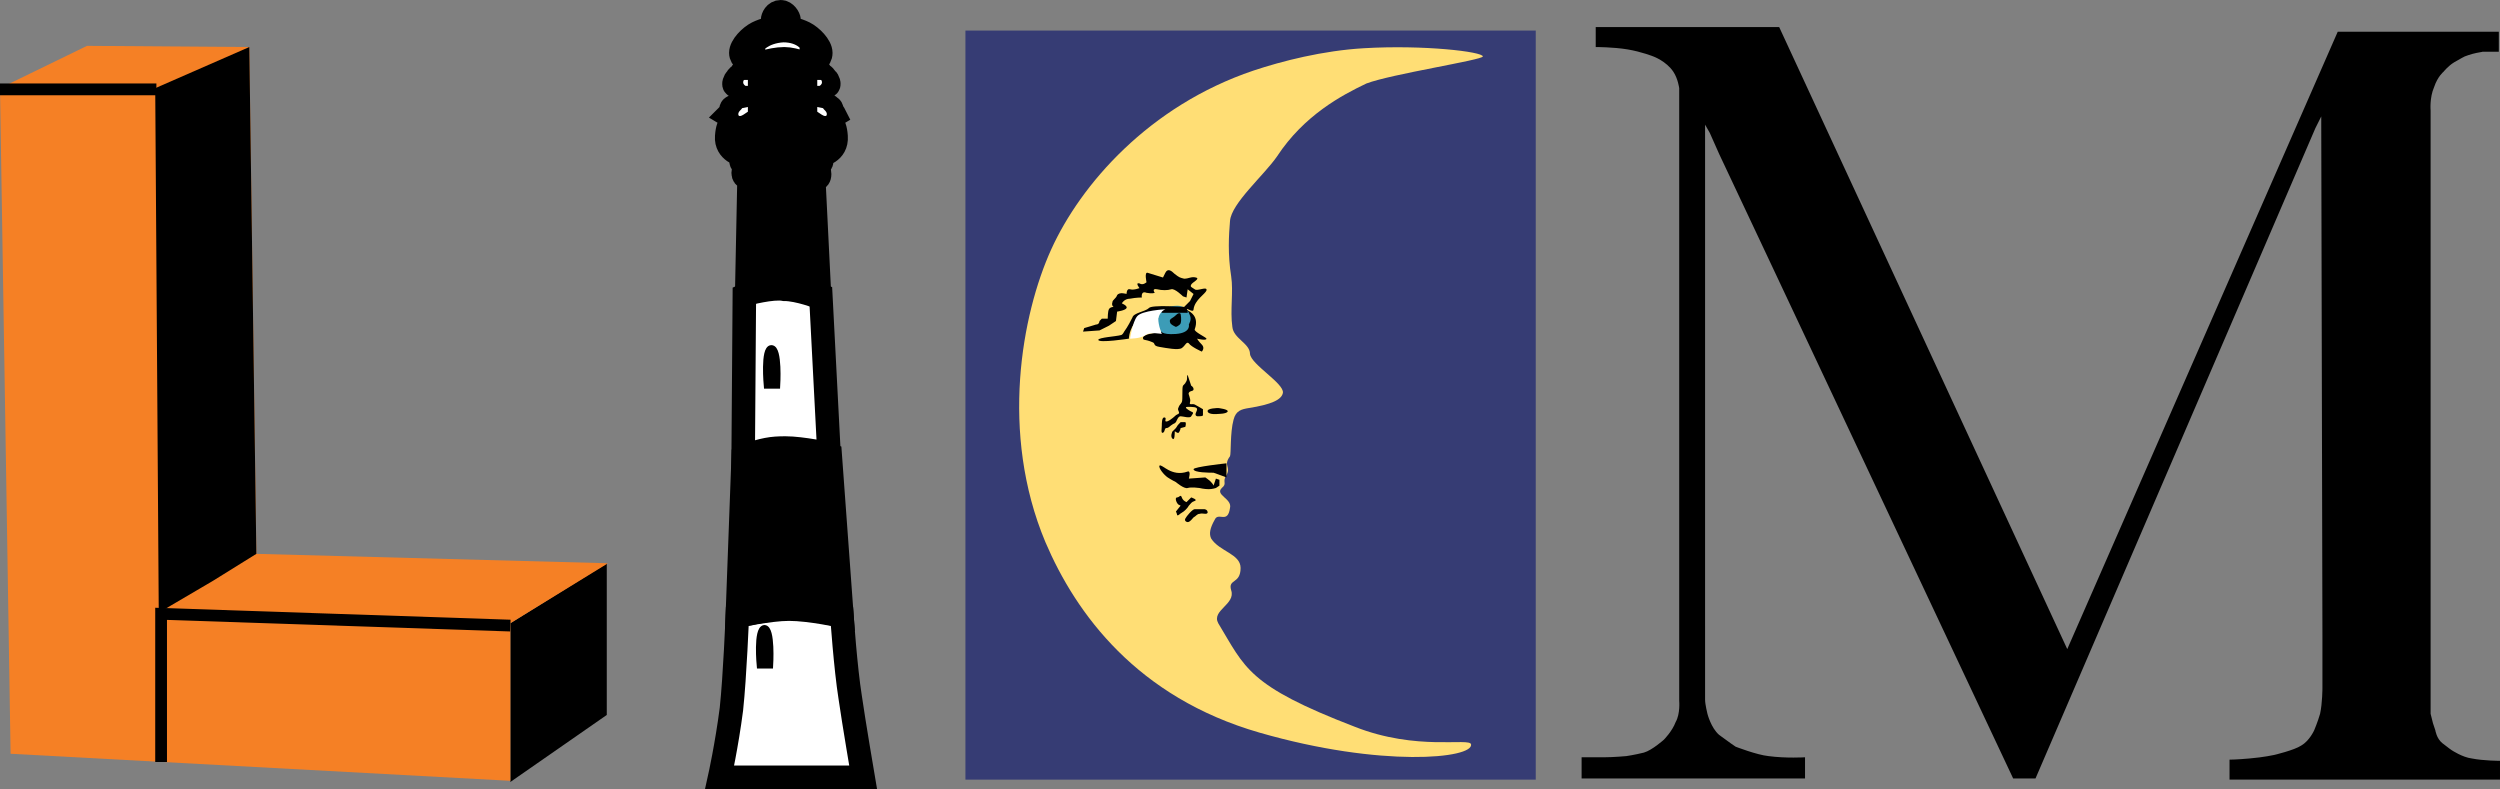
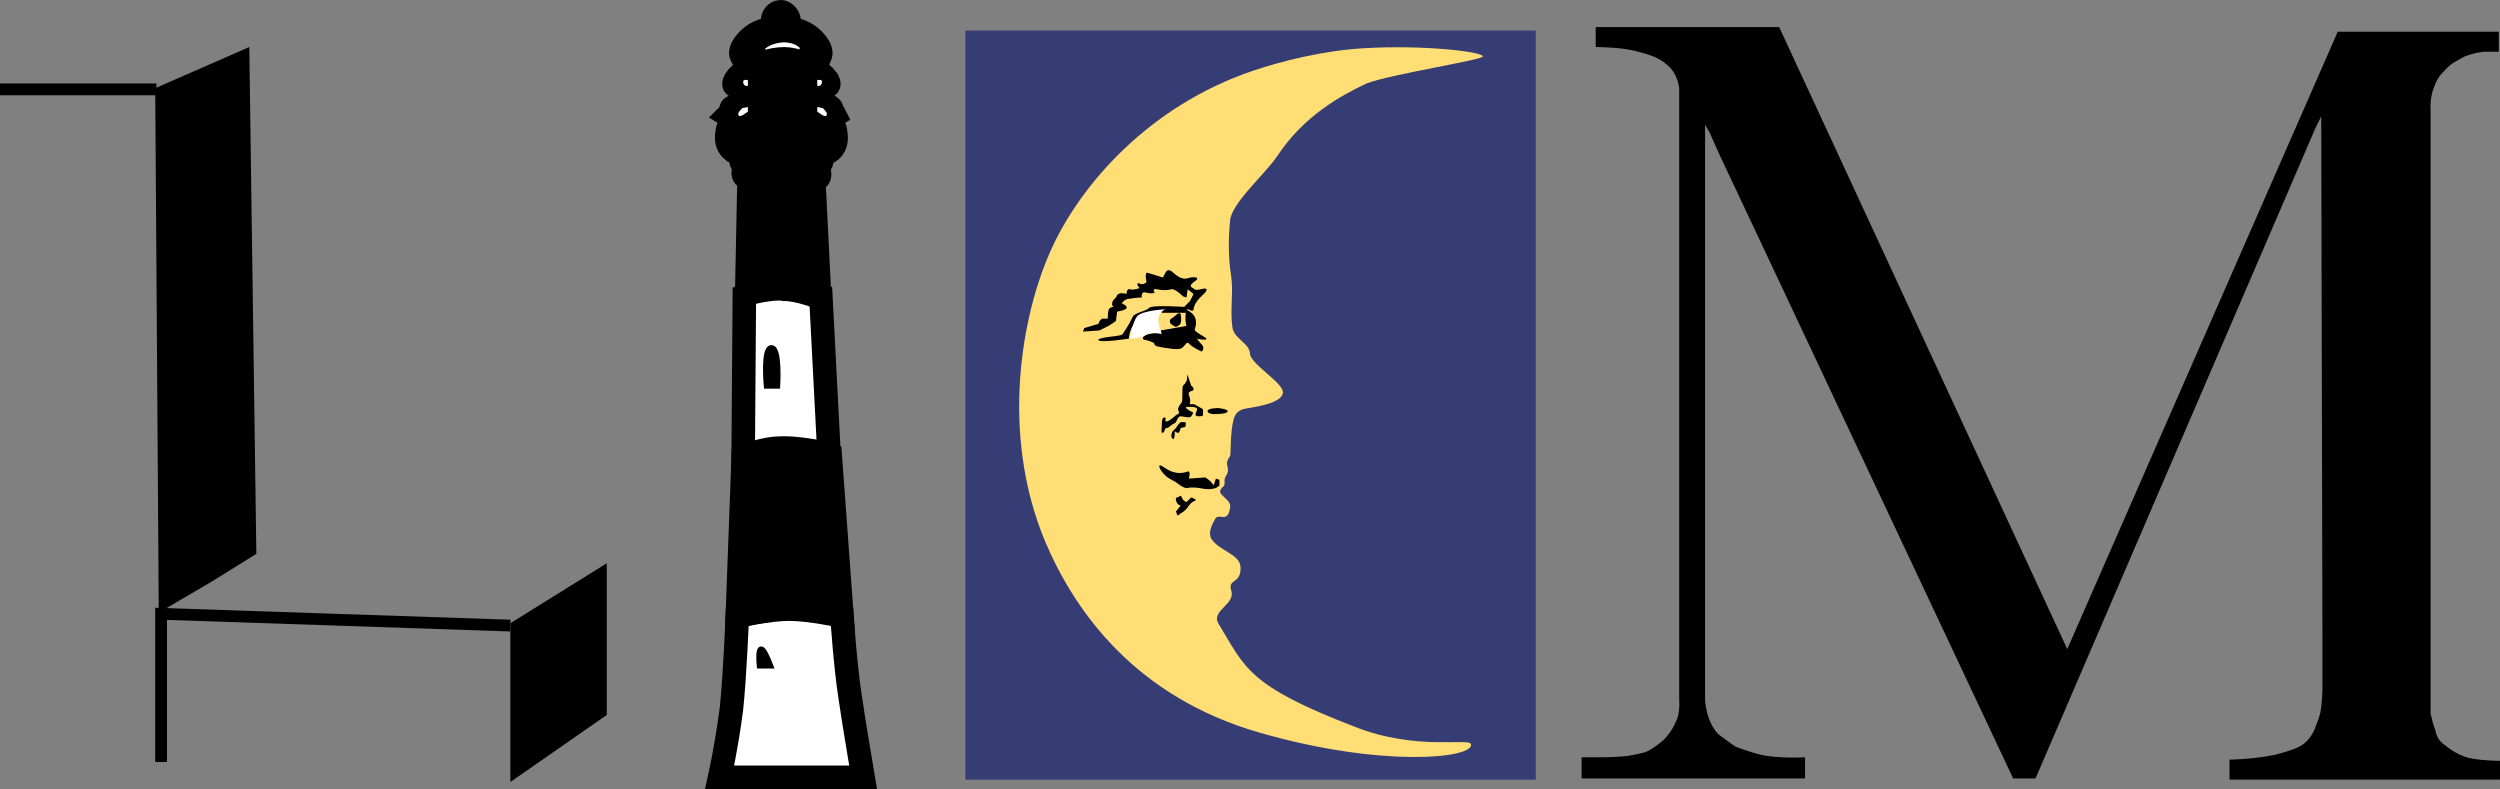
<svg xmlns="http://www.w3.org/2000/svg" version="1.1" id="Layer_1" x="0px" y="0px" width="212.6px" height="67.1px" viewBox="0 0 212.6 67.1" style="enable-background:new 0 0 212.6 67.1;" xml:space="preserve">
  <rect x="0" y="0" width="212.6" height="67.1" fill="#808080" stroke="none" />
  <style type="text/css">
	.st0{fill:#363C74;}
	.st1{fill:#FFFFFF;stroke:#000000;stroke-width:2;}
	.st2{stroke:#000000;stroke-width:0.5;}
	.st3{stroke:#000000;stroke-width:2;}
	.st4{fill:#FFFFFF;}
	.st5{fill:#FFFFFF;stroke:#000000;stroke-width:2;stroke-linejoin:round;}
	.st6{fill:#F58025;}
	.st7{fill:none;stroke:#000000;}
	.st8{fill:none;stroke:#000000;stroke-linejoin:bevel;}
	.st9{fill:#FFDE75;}
	.st10{fill:#3C9CB7;}
</style>
  <g id="Layer_1_1_">
</g>
  <g id="Layer_2">
    <rect x="82.1" y="2.6" class="st0" width="48.5" height="63.7" />
    <g>
      <g>
        <path id="SVGID_1_" d="M135.7,2.3V4c0,0,1.5,0,2.7,0.2s2.2,0.6,2.2,0.6s1.1,0.4,1.7,1.3c0.4,0.6,0.5,1.4,0.5,1.4s0,0.3,0,0.5     c0,0.2,0,0.5,0,0.5v20.8v14.6v12.6c0,0,0,1.1,0,2c0,0.6,0,1.1,0,1.1s0.1,1.1-0.3,1.8c-0.3,0.8-1,1.5-1,1.5s-1,0.9-1.7,1.1     c-0.8,0.2-1.5,0.3-1.5,0.3s-1.1,0.1-1.9,0.1c-0.7,0-1.9,0-1.9,0v1.8h19v-1.8c0,0-1.6,0.1-3.1-0.1c-1-0.1-2.8-0.8-2.8-0.8     s-0.6-0.4-1.4-1c-0.7-0.6-1-1.8-1-1.8s-0.2-0.8-0.2-1.2s0-0.9,0-0.9s0-0.4,0-1.1c0-1.5,0-4.2,0-4.2V39.5V18.8v-8.2l0.4,0.7     l0.8,1.8l4.1,8.7l20.9,44.4h1.9l23.8-55.3l0.5-1v0.6l0.1,43.6c0,0,0,1.3,0,2.3c0,0.8,0,2.1,0,2.1s0,1.3-0.2,2.2     c-0.2,0.7-0.5,1.4-0.5,1.4s-0.4,0.9-1.1,1.3c-0.6,0.4-2.3,0.8-2.3,0.8s-0.9,0.2-2.1,0.3c-1.1,0.1-1.7,0.1-1.7,0.1v1.7h23v-1.6     c0,0-1.4,0-2.4-0.2c-0.8-0.1-1.7-0.7-1.7-0.7s-0.3-0.2-0.8-0.6c-0.5-0.4-0.6-1.1-0.6-1.1s-0.1-0.3-0.2-0.6     c-0.1-0.4-0.2-0.8-0.2-0.8s0-1.3,0-1.5c0-0.3,0-3.8,0-3.8v-46c0,0-0.1-1.1,0.3-2c0.3-0.9,0.8-1.3,0.8-1.3s0.4-0.5,0.9-0.8     s0.9-0.5,0.9-0.5s0.5-0.2,1-0.3c0.6-0.1,0.5-0.1,0.5-0.1h1.4V2.7h-13.7l-23,52.5L151.3,2.3H135.7L135.7,2.3z" />
      </g>
    </g>
    <path class="st1" d="M61.2,66.1h12.2c0,0-0.8-4.7-1.1-6.8c-0.4-2.5-0.7-6.9-0.7-6.9s-2.8-0.8-4.6-0.7c-1.8,0.1-4.3,0.7-4.3,0.7   s-0.2,5.1-0.5,7.9C61.8,63.4,61.2,66.1,61.2,66.1z" />
-     <path class="st2" d="M64.6,56.6h0.9c0,0,0.2-3.2-0.5-3.2C64.3,53.5,64.6,56.6,64.6,56.6z" />
+     <path class="st2" d="M64.6,56.6h0.9C64.3,53.5,64.6,56.6,64.6,56.6z" />
    <path class="st3" d="M63.2,38.9l-0.5,13.5c0,0,2.7-0.6,4.4-0.6c1.8,0,4.5,0.6,4.5,0.6l-1-13.7c0,0-1.7-0.6-3.7-0.6   C65.1,38.1,63.2,38.9,63.2,38.9z" />
    <path class="st1" d="M63.2,38.8c1.8-0.6,2.4-0.7,3.6-0.7c1.4,0,3.7,0.5,3.7,0.5l-0.7-13.5c0,0-1.7-0.7-3.4-0.7   c-1.6,0-3.1,0.7-3.1,0.7L63.2,38.8z" />
    <path class="st2" d="M65.2,32.8h0.9c0,0,0.2-3.2-0.5-3.2C64.9,29.6,65.2,32.8,65.2,32.8z" />
    <path class="st3" d="M63.5,25l0.2-9.9c0,0-0.5,0.1-0.5-0.4s0.4-0.5,0.4-0.5v-0.3c0,0-0.3,0.3-0.5,0c-0.2-0.2,0-0.7,0-0.7   s-1.4-0.3-1.3-1.6c0.1-1.4,0.6-1.1,0.6-1.1v-0.4l-0.5-0.3c0,0,0.1-0.1,0.2-0.3c0.1-0.1,0-0.3,0.2-0.4C62.5,9,63,8.8,63,8.6   c0-0.1,0-1.1,0-1.1l-0.1-0.3c0,0-0.1,0.2-0.4,0.1c-0.2-0.1,0-0.5,0.1-0.6s0.1-0.2,0.3-0.3c0.2-0.1,0.1-0.3,0.3-0.3   c0.1,0,0.4-0.2,0.4-0.2V5.3c0,0-0.6-0.3-0.6-0.8c0-0.6,0.8-1.4,1.4-1.7c0.6-0.3,1.5-0.5,1.5-0.5V2c0,0-0.2-0.1-0.2-0.3   S65.9,1,66.4,1l0,0c0.4,0,0.7,0.5,0.7,0.7S66.9,2,66.9,2v0.3c0,0,0.9,0.2,1.5,0.5s1.4,1.1,1.4,1.7s-0.6,0.8-0.6,0.8l0.1,0.6   c0,0,0.3,0.1,0.4,0.2c0.1,0,0.1,0.2,0.3,0.3c0.2,0.1,0.1,0.2,0.3,0.3c0.1,0.1,0.3,0.5,0.1,0.6C70.2,7.4,70,7.2,70,7.2l-0.1,0.3   c0,0,0,0.9,0,1.1c0,0.1,0.5,0.3,0.7,0.5c0.2,0.1,0.1,0.3,0.2,0.4C70.9,9.6,71,9.8,71,9.8l-0.5,0.3v0.4c0,0,0.5-0.3,0.6,1.1   s-1.3,1.6-1.3,1.6s0.2,0.5,0,0.7s-0.5,0-0.5,0v0.4c0,0,0.4-0.1,0.4,0.5s-0.5,0.4-0.5,0.4l0.5,10.1c0,0-1.8-0.7-3-0.7   C65.7,24.4,63.5,25,63.5,25z" />
    <path class="st4" d="M62.8,9.8c0.1,0.2,0.5-0.1,0.5-0.1l0.3-0.2V9.1l-0.5,0.1C63.1,9.3,62.7,9.5,62.8,9.8z" />
    <path class="st4" d="M70.3,9.8c-0.1,0.2-0.5-0.1-0.5-0.1l-0.3-0.2V9.1L70,9.2C70,9.3,70.4,9.5,70.3,9.8z" />
    <path class="st4" d="M63.6,7.3V6.8h-0.3c0,0-0.1,0-0.1,0.2s0.2,0.3,0.2,0.3H63.6z" />
    <path class="st4" d="M69.5,7.3V6.8h0.3c0,0,0.1,0,0.1,0.2s-0.2,0.3-0.2,0.3H69.5z" />
    <path class="st5" d="M64.1,3.7L64,5.6c0,0,1.5-0.6,2.7-0.6C67.6,5,69,5.6,69,5.6V3.7c0,0-0.6-1.1-2.4-1.1   C64.8,2.7,64.1,3.7,64.1,3.7z" />
    <polygon points="43.4,66.5 51.6,60.8 51.6,47.9 43.4,53  " />
-     <polygon class="st6" points="7.4,3.9 0,7.5 0.9,64.1 43.4,66.4 43.4,53 51.7,47.9 21.8,47.1 21.2,4  " />
    <polygon points="13.2,7.5 13.5,52.1 18.1,49.4 21.8,47.1 21.2,4  " />
    <polyline class="st7" points="43.4,53.2 13.7,52.2 13.7,64.8  " />
    <line class="st8" x1="0" y1="7.6" x2="13.3" y2="7.6" />
    <path class="st9" d="M126.1,4.8c0-0.4-5-1-10.1-0.7c-3.5,0.2-7,1.1-9.4,1.9c-8.9,3-14.7,9.7-17.2,15.2S85,36.8,88.9,46.1   c2.6,6.1,7.8,13.2,18.2,16.2c10.4,3,18.2,2.2,18,1c-0.1-0.6-4.6,0.6-9.9-1.5c-9.1-3.5-9.3-5-11.6-8.8c-0.6-1.1,1.5-1.6,1.1-2.8   c-0.3-1,0.8-0.5,0.8-1.9c0-1.2-1.8-1.4-2.5-2.5c-0.2-0.4-0.1-0.9,0.3-1.6c0.3-0.7,1.1,0.4,1.3-1c0.2-0.8-1.3-1.1-0.7-1.7   c0.5-0.4,0-0.5,0.4-1.1c0.4-0.7-0.3-0.8,0.3-1.6c0.1-0.2,0-2,0.3-3.1c0.2-0.8,0.7-0.9,1.3-1c1.9-0.3,2.8-0.7,2.9-1.3   c0.1-0.8-2.7-2.4-2.8-3.3c0-0.9-1.4-1.3-1.5-2.3c-0.2-1.4,0.1-3-0.1-4.3c-0.3-1.9-0.2-3.5-0.1-4.7c0.1-1.5,2.9-3.9,4-5.5   c2.3-3.5,5.5-5.2,7.6-6.2C118.3,6.3,126.1,5.1,126.1,4.8z" />
    <path d="M102.7,35c0.1,0.3,0.9,0.2,0.9,0.2s0.7,0,0.8-0.2c0.1-0.2-0.8-0.3-0.8-0.3S102.6,34.7,102.7,35z" />
-     <path d="M104.3,39.4c0,0-2.8,0.3-2.8,0.5c0,0.3,1.4,0.3,1.7,0.3c0.3,0.1,1.1,0.4,1.1,0.4L104.3,39.4z" />
    <path d="M103.4,40.7l-0.2,0.6c0,0,0-0.1-0.3-0.4c-0.1-0.1-0.4-0.3-0.4-0.3l-1.4,0.1c0,0,0.2-0.7-0.1-0.6c-1.4,0.5-2.2-0.7-2.4-0.5   c-0.1,0.2,0.4,0.8,0.7,1S100,41,100,41s0.7,0.6,1,0.5s1,0,1,0s0.4,0.1,0.8,0.1c0.3,0,0.6-0.1,0.6-0.1l0.3-0.2v-0.5L103.4,40.7z" />
-     <path d="M102.7,43.6c-0.1,0.2-0.4,0-0.7,0.1c-0.2,0-0.3,0.2-0.5,0.3c-0.1,0.1-0.3,0.4-0.5,0.4c-0.1,0-0.3-0.1-0.2-0.3   c0.1-0.2,0.6-0.8,0.8-0.8c0.2,0,0.8,0,0.8,0S102.7,43.3,102.7,43.6z" />
    <path d="M101.3,42.3c0,0,0.6,0.2,0.3,0.3c-0.3,0.1-0.3,0.2-0.5,0.4c-0.1,0.2-0.4,0.5-0.6,0.6s-0.3,0.3-0.4,0.2   c0-0.1-0.1-0.3-0.1-0.3l0.4-0.5c0,0,0,0-0.2-0.1c-0.2-0.2-0.3-0.6-0.1-0.6s0.3-0.3,0.4,0s0.4,0.4,0.4,0.4L101.3,42.3z" />
    <path d="M101,31.9c-0.1,0,0,0.3-0.1,0.5s-0.1,0.2-0.3,0.4c-0.1,0.2,0,1.2-0.1,1.4s-0.2,0.2-0.3,0.5c-0.1,0.2,0.2,0.4,0,0.5   s-0.2,0.1-0.3,0.2c-0.1,0.1-0.7,0.6-0.8,0.4c0-0.1,0.1-0.3-0.1-0.3s-0.2,0.5-0.2,0.7s-0.1,0.7,0.1,0.6c0.2-0.1,0.1-0.4,0.3-0.4   c0.2,0,0.3-0.2,0.5-0.3c0.1-0.1,0.1,0,0.3-0.2c0.1-0.2,0.2-0.5,0.4-0.5c0.2,0,0.8,0.2,0.9,0s0.3-0.3,0-0.4   c-0.2-0.1-0.7-0.4-0.3-0.4c0.4,0,0.8,0,0.8,0.2s-0.3,0.5,0,0.6c0.3,0,0.5,0,0.5-0.1c0-0.2,0-0.5,0-0.5s-0.5-0.3-0.7-0.4   c-0.2-0.1-0.5,0.1-0.4-0.2s-0.2-0.7-0.1-0.8c0.1-0.2,0.4-0.1,0.4-0.3s-0.2-0.3-0.2-0.3L101,31.9z" />
    <path d="M100.8,35.9c0.1,0.1,0,0.4,0,0.4l-0.4,0.1c0,0,0,0.1-0.1,0.3c-0.1,0.3-0.4-0.1-0.4,0c0,0.2,0,0.8-0.2,0.6s0-0.6,0-0.6   s0.2-0.2,0.3-0.3c0.2-0.3,0.1-0.2,0.4-0.5H100.8z" />
    <path d="M98.7,28.1c0.2,0.3-0.4,0.2-0.4,0.2s-1,0.1-1.1,0.4c0,0.3,0.1,0.1,0.8,0.4c0.3,0.1,0,0.3,0.6,0.4c0.6,0.1,1.6,0.3,1.9,0.1   c0.3-0.2,0.4-0.6,0.6-0.4c0.2,0.3,1.1,0.7,1.1,0.7s0.3-0.3,0-0.6s-0.4-0.5-0.4-0.5s0.8,0.2,0.8,0c0-0.1-1.1-0.6-1-0.8   c0.4-1.1-0.4-1.5-0.6-1.6c-0.3-0.2-0.2,1.7,0,1.3L98.7,28.1z" />
-     <path class="st10" d="M100,28.4c1.3-0.1,1.1-0.8,1.1-0.8c0.2-0.4,0.2-0.6,0-1c0,0-0.2-0.6-1-0.6s-1.3,0.4-1.3,0.4s-0.2-0.1-0.3,0.6   c-0.2,0.7-0.2,0.5,0.2,1.1C98.7,28.1,98.7,28.5,100,28.4z" />
    <path d="M100,27.8c0,0,0.3-0.1,0.4-0.3c0.1-0.3,0-0.8,0-0.8s-0.1-0.2-0.4,0.1c-0.3,0.3-0.6,0.3-0.5,0.6   C99.5,27.6,100,27.8,100,27.8z" />
    <path d="M101,26.4c-0.3-0.4,0.5,0.3,0.5-0.1c0.1-0.8,1-1.3,1.1-1.6c0.1-0.4-0.8,0.1-1-0.1c-0.3-0.2-0.4-0.2-0.3-0.4   c0.1-0.2,0.8-0.5,0.4-0.6c-0.4-0.1-0.6,0.1-1,0.1c-0.4-0.1-0.4-0.1-0.8-0.4c-0.3-0.3-0.6-0.5-0.8-0.1c-0.2,0.4-0.2,0.4-0.2,0.4   s-1-0.3-1.3-0.4c-0.3-0.1-0.1,0.8-0.1,0.8s-0.3,0.3-0.6,0.1c-0.4-0.1,0,0.4,0,0.4s-0.5,0.2-0.8,0.1c-0.3-0.1-0.3,0.4-0.3,0.4   s-0.6-0.2-0.8,0.1c-0.1,0.3-0.4,0.4-0.4,0.6c-0.1,0.3,0.1,0.4,0.1,0.4s-0.3,0-0.4,0.2s-0.1,0.8-0.1,0.8h-0.5l-0.2,0.2   c0,0,0,0.3-0.3,0.3c-0.3,0.1-1,0.3-1,0.3l-0.1,0.3l1.4-0.1l0.8-0.4l0.6-0.4l0.1-0.8c0,0,0.7-0.1,0.8-0.3c0.1-0.2-0.4-0.4-0.4-0.4   s0.2-0.4,0.7-0.4c0.5-0.1,1-0.1,1-0.1s-0.1-0.6,0.4-0.4c0.5,0.1,0.7,0,0.7,0s-0.3-0.4,0.2-0.3c0.4,0.1,0.9,0.1,1.2,0   c0.3-0.1,1,0.6,1,0.6l0.3,0.1l0.1-0.7l0.5,0.4l-0.3,0.6l-0.5,0.5c0,0-2.8-0.2-3,0.1c-0.3,0.3-1.3,0.4-1.4,0.8   c-0.1,0.2-0.4,0.8-0.7,1.2c-0.1,0.2-0.2,0.3-0.3,0.3c-0.3,0.1-1.9,0.2-1.9,0.4c0,0.3,2.6-0.1,2.6-0.1s0-0.6,0.4-1.2   c0.4-0.6,1.3-1.1,1.8-1.1c0.6-0.1,0.6,0.1,0.6,0.1h2.2V26.4z" />
    <path class="st4" d="M99.1,26.3c0,0-0.5,0.2-0.6,0.8c0,0.6,0.3,1.3,0.3,1.3s-1-0.2-1.4,0.1c-0.4,0.3-1.3,0.3-1.3,0.3   s0.2-1.4,0.6-1.9C97.1,26.4,99.1,26.3,99.1,26.3z" />
  </g>
  <g id="Layer_3">
</g>
</svg>